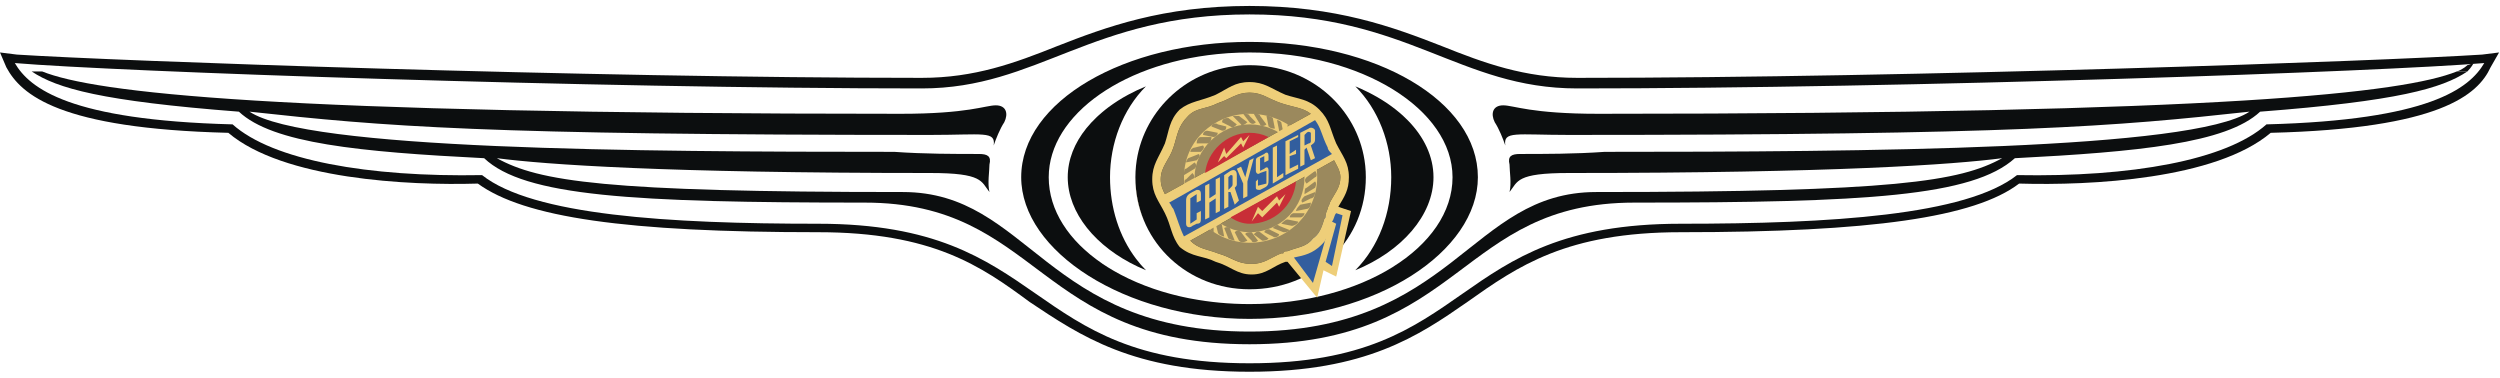
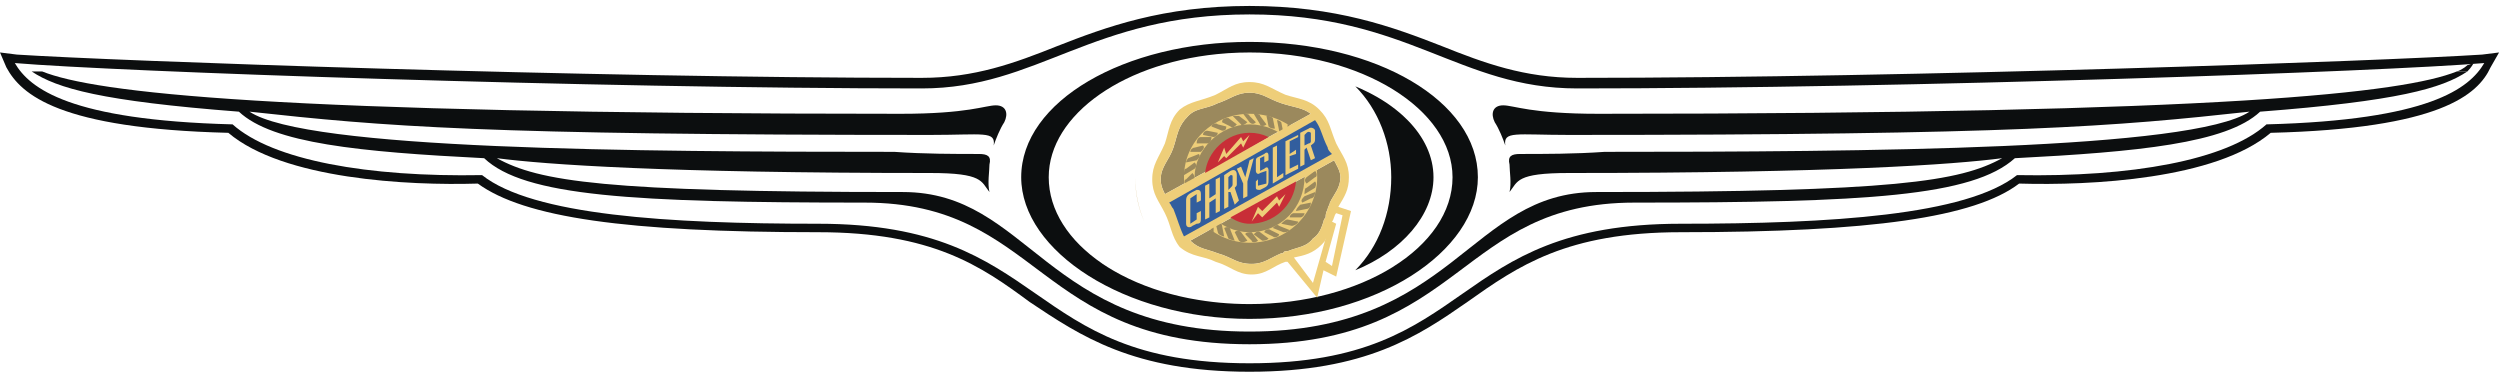
<svg xmlns="http://www.w3.org/2000/svg" width="139" height="21" viewBox="0 0 139 21" fill="none">
-   <path d="M69.814 3.632C72.957 3.784 75.421 6.043 75.868 8.912C75.884 9.014 75.897 9.117 75.908 9.221C75.93 9.429 75.94 9.64 75.94 9.853C75.94 13.27 73.293 15.915 69.814 16.076C69.702 16.082 69.589 16.084 69.476 16.084C69.365 16.084 69.256 16.082 69.147 16.076C65.776 15.915 63.128 13.27 63.128 9.853C63.128 9.64 63.14 9.429 63.161 9.221C63.172 9.117 63.185 9.014 63.201 8.912C63.648 6.043 66.102 3.784 69.147 3.632C69.256 3.627 69.365 3.624 69.476 3.624C69.589 3.624 69.702 3.627 69.814 3.632Z" fill="#0C0E0F" />
-   <path d="M63.713 4.801C62.421 6.093 61.717 7.974 61.717 9.853C61.717 11.549 62.227 13.157 63.17 14.396C63.339 14.618 63.52 14.829 63.716 15.026L63.258 14.823C60.923 13.725 59.366 11.841 59.366 9.853C59.366 8.878 59.741 7.954 60.398 7.136C60.574 6.918 60.77 6.709 60.983 6.507C61.022 6.471 61.061 6.434 61.101 6.399C61.162 6.343 61.225 6.289 61.289 6.235C61.35 6.183 61.412 6.132 61.476 6.082C61.522 6.046 61.569 6.009 61.617 5.973C61.961 5.715 62.337 5.475 62.742 5.258C63.05 5.093 63.374 4.939 63.713 4.801Z" fill="#0C0E0F" />
  <path d="M75.356 4.801C75.588 4.896 75.813 5 76.031 5.108C76.794 5.485 77.467 5.938 78.022 6.448C78.111 6.531 78.199 6.615 78.282 6.7L78.28 6.697C79.177 7.615 79.702 8.698 79.702 9.853C79.702 11.969 77.94 13.968 75.353 15.026C76.647 13.732 77.353 11.851 77.353 9.853C77.353 7.974 76.648 6.093 75.356 4.801Z" fill="#0C0E0F" />
  <path fill-rule="evenodd" clip-rule="evenodd" d="M69.475 2.33C76.527 2.33 82.17 5.621 82.17 9.853C82.17 13.968 76.527 17.73 69.475 17.73C62.54 17.73 56.779 13.968 56.779 9.853C56.78 5.621 62.539 2.33 69.475 2.33ZM68.875 2.927C68.865 2.927 68.855 2.929 68.845 2.929C68.659 2.935 68.475 2.944 68.293 2.956C68.259 2.959 68.226 2.962 68.192 2.964C62.581 3.364 58.309 6.354 58.309 9.853C58.309 11.702 59.432 13.39 61.281 14.652C61.282 14.654 61.284 14.655 61.285 14.658C61.345 14.698 61.407 14.736 61.468 14.776C61.51 14.803 61.551 14.831 61.594 14.858C61.682 14.913 61.772 14.967 61.863 15.021C61.901 15.043 61.939 15.065 61.977 15.087C62.088 15.15 62.2 15.212 62.315 15.273C62.331 15.282 62.348 15.29 62.365 15.299C62.487 15.363 62.611 15.424 62.737 15.485C62.755 15.493 62.773 15.502 62.791 15.51C62.911 15.567 63.033 15.621 63.156 15.675C63.188 15.689 63.219 15.703 63.251 15.716C63.377 15.77 63.506 15.822 63.636 15.872C63.65 15.878 63.664 15.883 63.678 15.888C63.812 15.939 63.948 15.989 64.086 16.037C64.121 16.049 64.156 16.061 64.19 16.073C64.31 16.113 64.43 16.152 64.552 16.19C64.598 16.204 64.645 16.218 64.692 16.232C64.812 16.267 64.933 16.303 65.056 16.336C65.104 16.349 65.153 16.362 65.201 16.374C65.319 16.405 65.438 16.435 65.558 16.463C65.621 16.478 65.684 16.492 65.748 16.506C65.859 16.531 65.97 16.555 66.082 16.577C66.136 16.588 66.191 16.597 66.246 16.608C67.266 16.8 68.35 16.907 69.476 16.907C72.579 16.907 75.39 16.121 77.432 14.85L77.433 14.847C79.488 13.567 80.761 11.799 80.761 9.853C80.76 6.091 75.706 2.917 69.476 2.917C69.274 2.917 69.074 2.92 68.875 2.927Z" fill="#0C0E0F" />
  <path fill-rule="evenodd" clip-rule="evenodd" d="M63.62 12.314C63.294 11.576 63.126 10.778 63.125 9.971V9.915C63.13 10.739 63.298 11.555 63.62 12.314Z" fill="#D0B26F" />
-   <path fill-rule="evenodd" clip-rule="evenodd" d="M71.354 14.085C71.237 14.085 71.471 14.085 71.354 14.085C72.059 13.732 72.529 13.851 72.999 13.261C73.587 12.792 73.587 12.203 73.822 11.616C73.822 11.499 73.941 11.382 73.941 11.264L74.88 11.735L74.292 15.261L73.588 14.79L73.234 16.319L71.354 14.085Z" fill="#325E9E" />
  <path fill-rule="evenodd" clip-rule="evenodd" d="M64.772 10.794C64.655 10.559 64.537 10.324 64.537 9.971C64.537 9.266 65.007 8.912 65.242 8.208C65.477 7.503 65.477 7.032 66.065 6.445C66.535 5.974 67.006 6.092 67.71 5.738C68.415 5.504 68.769 5.151 69.473 5.151C70.179 5.151 70.531 5.504 71.237 5.738C71.942 5.974 72.413 5.974 72.882 6.327L64.772 10.794ZM69.592 14.673C68.769 14.673 68.534 14.319 67.71 14.085C67.122 13.851 66.653 13.851 66.183 13.381L74.175 8.912C74.293 9.148 74.529 9.5 74.529 9.853C74.529 10.44 74.175 10.794 73.941 11.264C73.941 11.382 73.822 11.498 73.822 11.616C73.705 11.852 73.705 11.969 73.705 12.087C73.587 12.204 73.587 12.322 73.587 12.322C73.47 12.674 73.353 13.027 73 13.261C72.647 13.732 72.176 13.732 71.589 13.968C71.471 13.968 71.355 13.968 71.355 14.085H71.237C70.651 14.319 70.297 14.673 69.592 14.673Z" fill="#9B895D" />
  <path fill-rule="evenodd" clip-rule="evenodd" d="M72.531 9.853C72.531 11.499 71.239 12.91 69.474 12.91C67.829 12.91 66.418 11.499 66.418 9.853C66.418 8.324 67.829 6.915 69.474 6.915C71.239 6.916 72.531 8.325 72.531 9.853ZM69.474 6.327C67.476 6.327 65.83 7.854 65.83 9.853C65.83 11.852 67.476 13.497 69.474 13.497C71.59 13.497 73.236 11.852 73.236 9.853C73.236 7.854 71.59 6.327 69.474 6.327Z" fill="#EECE79" />
  <path fill-rule="evenodd" clip-rule="evenodd" d="M69.122 6.327C69.239 6.327 69.474 6.327 69.474 6.445L69.827 6.796C69.709 6.916 69.592 6.916 69.474 6.796L69.122 6.327ZM68.534 6.445H68.886L69.357 6.796C69.238 6.916 69.004 7.032 69.004 6.916L68.534 6.445ZM67.946 6.796C67.946 6.562 68.182 6.562 68.299 6.562L68.769 6.916C68.652 7.033 68.534 7.15 68.417 7.033L67.946 6.796ZM67.358 7.032C67.358 6.915 67.593 6.796 67.71 6.915L68.181 7.032C68.181 7.266 68.064 7.266 67.945 7.266L67.358 7.032ZM66.888 7.503C66.888 7.267 67.123 7.267 67.123 7.267L67.711 7.385C67.707 7.446 67.682 7.503 67.638 7.547C67.595 7.59 67.537 7.616 67.476 7.62L66.888 7.503ZM66.536 7.974C66.536 7.738 66.654 7.62 66.771 7.62H67.358C67.358 7.854 67.241 7.974 67.123 7.974H66.536ZM66.183 8.444C66.183 8.324 66.301 8.208 66.418 8.208L66.888 8.09C67.006 8.208 66.888 8.324 66.771 8.444H66.183ZM65.948 9.032C65.948 8.913 66.065 8.796 66.065 8.796L66.653 8.562C66.771 8.679 66.653 8.796 66.535 8.913L65.948 9.032ZM65.83 9.737C65.83 9.501 65.83 9.383 65.948 9.383L66.418 9.032C66.536 9.149 66.536 9.266 66.418 9.383L65.83 9.737ZM65.948 10.324C65.83 10.206 65.83 9.971 65.948 9.971L66.3 9.619C66.418 9.737 66.418 9.853 66.418 9.971L65.948 10.324ZM66.065 10.911C65.948 10.794 65.948 10.677 65.948 10.558L66.3 10.087C66.418 10.206 66.535 10.323 66.418 10.441L66.065 10.911ZM66.3 11.499C66.183 11.382 66.065 11.265 66.183 11.148L66.417 10.677C66.535 10.677 66.652 10.911 66.535 10.911L66.3 11.499ZM66.653 11.969C66.418 11.969 66.418 11.735 66.418 11.735L66.653 11.148C66.771 11.148 66.888 11.382 66.771 11.499L66.653 11.969ZM67.006 12.44C66.888 12.44 66.771 12.322 66.771 12.204L66.888 11.617C67.006 11.617 67.123 11.736 67.123 11.853L67.006 12.44ZM67.476 12.91C67.358 12.91 67.241 12.674 67.241 12.557V12.086C67.359 12.086 67.476 12.086 67.476 12.203V12.91ZM68.064 13.145C67.945 13.145 67.711 13.027 67.711 12.911L67.594 12.44C67.829 12.322 67.946 12.44 67.946 12.557L68.064 13.145ZM68.651 13.381C68.534 13.381 68.299 13.261 68.299 13.261L68.064 12.674C68.299 12.557 68.416 12.674 68.416 12.793L68.651 13.381ZM69.357 13.381C69.121 13.498 69.004 13.498 68.886 13.381L68.651 12.91C68.769 12.792 68.886 12.792 69.003 12.91L69.357 13.381ZM69.945 13.381C69.827 13.498 69.593 13.498 69.593 13.381L69.24 13.027C69.24 12.91 69.475 12.91 69.593 12.91L69.945 13.381ZM70.532 13.262C70.415 13.382 70.297 13.382 70.18 13.382L69.709 13.028C69.827 12.911 69.944 12.794 70.061 12.911L70.532 13.262ZM71.12 13.027C71.12 13.145 70.885 13.261 70.768 13.145L70.297 12.911C70.297 12.793 70.532 12.675 70.65 12.793L71.12 13.027ZM71.707 12.793C71.589 12.911 71.473 12.911 71.355 12.911L70.768 12.675C70.885 12.557 71.002 12.441 71.12 12.557L71.707 12.793ZM72.178 12.322C72.178 12.44 71.944 12.557 71.826 12.557L71.239 12.439C71.356 12.322 71.473 12.203 71.59 12.203L72.178 12.322ZM72.531 11.853C72.531 11.97 72.413 12.087 72.295 12.087H71.708C71.708 11.969 71.827 11.853 71.944 11.853H72.531ZM72.884 11.264C72.884 11.499 72.765 11.616 72.648 11.616L72.061 11.735C72.061 11.616 72.178 11.499 72.295 11.382L72.884 11.264ZM73.118 10.677C73.118 10.911 73.001 11.029 72.884 11.029L72.413 11.264C72.294 11.147 72.413 11.029 72.531 10.911L73.118 10.677ZM73.118 10.088C73.236 10.207 73.118 10.441 73.118 10.441L72.531 10.795C72.531 10.677 72.531 10.441 72.648 10.441L73.118 10.088ZM73.118 9.5C73.236 9.619 73.236 9.853 73.118 9.853L72.647 10.206C72.53 10.087 72.53 9.971 72.647 9.853L73.118 9.5ZM73.001 8.913C73.118 9.032 73.118 9.148 73.118 9.266L72.647 9.737C72.53 9.619 72.53 9.501 72.647 9.383L73.001 8.913ZM72.765 8.325C72.884 8.444 73.001 8.561 72.884 8.678L72.648 9.149C72.531 9.149 72.414 8.913 72.414 8.796L72.765 8.325ZM72.413 7.737C72.647 7.854 72.647 7.973 72.647 8.09L72.413 8.678C72.294 8.56 72.178 8.444 72.178 8.324L72.413 7.737ZM72.06 7.384C72.178 7.384 72.294 7.503 72.294 7.62L72.177 8.207C72.116 8.203 72.059 8.177 72.016 8.134C71.973 8.091 71.947 8.034 71.943 7.973L72.06 7.384ZM71.59 6.916C71.708 6.916 71.826 7.15 71.826 7.15V7.737C71.707 7.737 71.59 7.62 71.59 7.503V6.916ZM71.002 6.679C71.12 6.679 71.238 6.796 71.238 6.796L71.355 7.384C71.238 7.384 71.12 7.384 71.12 7.266L71.002 6.679ZM70.415 6.445C70.532 6.445 70.65 6.445 70.768 6.562L70.885 7.15C70.768 7.15 70.651 7.15 70.532 7.032L70.415 6.445ZM69.709 6.327C69.827 6.327 70.061 6.327 70.061 6.445L70.414 6.916C70.296 7.033 70.061 7.033 70.061 6.916L69.709 6.327Z" fill="#9B895D" />
  <path fill-rule="evenodd" clip-rule="evenodd" d="M74.409 11.499C74.763 10.912 74.998 10.559 74.998 9.854C74.998 9.032 74.645 8.678 74.292 7.974C73.94 7.15 73.94 6.68 73.353 6.092C72.764 5.504 72.176 5.504 71.471 5.269C70.649 4.916 70.295 4.563 69.472 4.563C68.649 4.563 68.297 4.916 67.591 5.269C66.768 5.621 66.181 5.621 65.592 6.092C65.005 6.679 65.005 7.267 64.769 7.974C64.417 8.796 64.064 9.149 64.064 9.971C64.064 10.794 64.417 11.148 64.769 11.853C65.122 12.557 65.122 13.145 65.592 13.733C66.297 14.32 66.885 14.204 67.591 14.557C68.414 14.791 68.767 15.262 69.59 15.262C70.413 15.262 70.766 14.791 71.471 14.557H71.588L73.234 16.554L73.587 15.027L74.292 15.378L75.116 11.735L74.409 11.499ZM64.771 10.794C64.653 10.559 64.536 10.324 64.536 9.971C64.536 9.266 65.006 8.912 65.241 8.208C65.476 7.503 65.476 7.032 66.064 6.445C66.534 5.974 67.005 6.092 67.709 5.738C68.414 5.504 68.767 5.151 69.472 5.151C70.178 5.151 70.529 5.504 71.236 5.738C71.941 5.974 72.412 5.974 72.881 6.327L64.771 10.794ZM69.591 14.673C68.767 14.673 68.532 14.319 67.709 14.085C67.121 13.851 66.652 13.851 66.181 13.381L74.174 8.912C74.292 9.148 74.528 9.5 74.528 9.853C74.528 10.44 74.174 10.794 73.94 11.264C73.94 11.382 73.821 11.498 73.821 11.616C73.704 11.852 73.704 11.969 73.704 12.087C73.586 12.204 73.586 12.322 73.586 12.322C73.469 12.674 73.352 13.027 72.999 13.261C72.646 13.732 72.175 13.732 71.588 13.968C71.47 13.968 71.353 13.968 71.353 14.085H71.236C70.65 14.319 70.296 14.673 69.591 14.673ZM73 15.731L71.942 14.319C72.529 14.202 73 14.085 73.471 13.615C73.588 13.497 73.704 13.38 73.704 13.261L73 15.731ZM74.058 14.79L73.704 14.556L74.292 12.44L74.058 12.322C74.175 12.203 74.175 11.969 74.292 11.852L74.645 11.969L74.058 14.79Z" fill="#EECE79" />
  <path fill-rule="evenodd" clip-rule="evenodd" d="M69.472 7.384C68.179 7.384 67.121 8.444 67.004 9.619L70.53 7.62C70.201 7.46 69.838 7.379 69.472 7.384ZM68.414 12.087C68.767 12.322 69.119 12.44 69.472 12.44C70.121 12.446 70.747 12.207 71.227 11.771C71.706 11.335 72.003 10.734 72.058 10.088L68.414 12.087Z" fill="#C82E37" />
  <path fill-rule="evenodd" clip-rule="evenodd" d="M65.828 13.145C65.593 12.674 65.476 12.204 65.241 11.616C65.123 11.498 65.123 11.382 65.006 11.264L73.117 6.679C73.47 7.15 73.47 7.503 73.822 8.208C73.822 8.325 73.941 8.443 74.058 8.561L65.828 13.145Z" fill="#325E9E" />
  <path fill-rule="evenodd" clip-rule="evenodd" d="M67.71 9.032L68.063 8.208L68.18 8.561L69.003 7.62L69.121 7.854L69.473 7.503L69.121 8.208L69.003 7.974L68.18 8.795L68.063 8.678L67.71 9.032ZM69.591 12.322L69.944 11.499L70.179 11.735L71.001 10.911L71.118 11.148L71.472 10.795L71.118 11.499L71.001 11.264L70.179 12.087L69.944 11.853L69.591 12.322ZM67.004 10.324L67.24 10.206V11.029L67.593 10.795V9.971L67.828 9.853V11.735L67.593 11.853V11.029L67.24 11.264V12.087L67.004 12.204V10.324ZM68.297 10.558V9.853L68.415 9.736C68.532 9.736 68.532 9.736 68.532 9.853V10.206C68.532 10.324 68.532 10.324 68.415 10.441L68.297 10.558ZM68.65 10.441C68.767 10.324 68.767 10.324 68.767 10.207V9.737C68.767 9.501 68.65 9.383 68.415 9.501L68.063 9.737V11.617L68.297 11.499V10.677H68.415L68.65 11.382L68.885 11.148L68.65 10.441ZM69.121 10.206L68.768 9.383L69.003 9.266L69.238 9.853L69.473 8.913L69.708 8.795L69.356 10.088V10.911L69.121 11.029V10.206ZM70.06 9.619C69.943 9.737 69.825 9.619 69.825 9.5V9.031C69.825 8.795 69.825 8.795 70.06 8.678L70.295 8.56C70.413 8.443 70.53 8.443 70.53 8.678V8.912L70.295 9.031V8.678L70.06 8.795V9.5L70.295 9.382C70.413 9.265 70.53 9.265 70.53 9.5V9.971C70.53 10.206 70.53 10.324 70.295 10.441L70.06 10.559C69.943 10.559 69.825 10.559 69.825 10.441V10.088L69.943 9.971V10.324L70.413 10.206V9.5L70.06 9.619ZM70.767 8.208L71.001 8.09V9.853L71.354 9.619V9.853L70.767 10.206V8.208ZM71.472 7.854L72.177 7.503V7.62L71.706 7.854V8.561L72.059 8.325V8.561L71.706 8.678V9.383L72.177 9.148V9.383L71.472 9.737V7.854ZM72.53 8.09V7.503L72.647 7.384C72.765 7.266 72.883 7.384 72.883 7.384V7.854C72.883 7.974 72.764 7.974 72.764 7.974L72.53 8.09ZM72.883 8.09C73.001 7.973 73.117 7.973 73.117 7.737V7.266C73.117 7.149 72.883 7.032 72.764 7.149L72.293 7.383V9.265L72.529 9.147V8.323L72.646 8.206L72.882 8.911L73.116 8.793L72.883 8.09ZM66.535 11.264V10.794L66.182 11.028V12.439L66.535 12.203V11.852L66.77 11.734V12.086C66.77 12.322 66.77 12.439 66.535 12.439L66.3 12.557C66.182 12.674 65.947 12.674 65.947 12.439V11.147C65.947 10.911 66.065 10.794 66.3 10.676L66.535 10.557C66.653 10.557 66.77 10.557 66.77 10.793V11.146L66.535 11.264Z" fill="#EECE79" />
  <path fill-rule="evenodd" clip-rule="evenodd" d="M138.005 3.035C132.598 3.388 106.267 4.329 87.694 4.329C84.755 4.329 82.523 3.505 80.171 2.565C77.467 1.508 74.293 0.331 69.473 0.331C64.654 0.331 61.48 1.507 58.776 2.565C56.425 3.505 54.192 4.329 51.253 4.329C32.679 4.329 6.348 3.388 0.941 3.035L0 2.917L0.352 3.741C1.176 5.27 3.292 7.15 12.695 7.385C15.752 9.971 22.688 10.325 26.567 10.207C29.153 12.088 34.795 12.911 45.493 12.911C51.841 12.911 54.545 14.791 57.248 16.79C60.069 18.67 63.008 20.669 69.473 20.669C75.938 20.669 78.878 18.67 81.582 16.79C84.403 14.791 87.106 12.911 93.455 12.911C104.034 12.911 109.794 12.087 112.263 10.207C116.26 10.325 123.196 9.971 126.252 7.385C135.656 7.15 137.772 5.27 138.477 3.741L138.948 2.917L138.005 3.035ZM126.016 6.915C123.782 8.912 118.493 9.854 112.146 9.736C109.323 11.97 101.8 12.44 93.455 12.44C80.407 12.44 82.169 20.198 69.474 20.198C56.779 20.198 58.425 12.44 45.494 12.44C37.147 12.44 29.624 11.969 26.803 9.736C20.455 9.854 15.165 8.912 12.932 6.915C3.881 6.68 1.647 4.917 0.824 3.506C6.349 3.976 32.916 4.917 51.254 4.917C57.719 4.917 60.658 0.802 69.474 0.802C78.291 0.802 81.112 4.917 87.695 4.917C106.033 4.917 132.599 3.976 138.125 3.506C137.3 4.916 135.068 6.679 126.016 6.915Z" fill="#0C0E0F" />
  <path fill-rule="evenodd" clip-rule="evenodd" d="M137.185 3.624L137.538 3.505C137.538 3.505 137.419 3.74 137.185 3.975H136.598C136.95 3.859 137.185 3.624 137.185 3.624Z" fill="#0C0E0F" />
  <path fill-rule="evenodd" clip-rule="evenodd" d="M136.595 3.975C133.655 5.151 123.781 6.327 88.868 6.327C85.106 6.327 84.167 5.857 83.577 5.857C82.99 5.857 82.872 6.327 83.108 6.796C83.342 7.149 83.577 7.736 83.695 8.089C83.576 7.265 84.283 7.502 87.221 7.502C112.143 7.502 117.55 7.031 125.074 6.208C121.9 8.324 103.68 8.443 89.22 8.443C87.575 8.561 85.812 8.561 84.518 8.561C84.047 8.561 83.813 8.678 83.93 9.148C83.93 9.5 84.048 10.206 83.93 10.677C84.401 10.088 84.284 9.619 87.222 9.619C102.034 9.619 108.617 9.148 111.321 8.795C108.971 10.087 105.326 10.677 88.751 10.677C81.698 10.677 80.875 18.435 69.472 18.435C58.07 18.435 57.247 10.677 50.194 10.677C33.619 10.677 29.975 10.088 27.624 8.795C30.327 9.148 36.91 9.619 51.722 9.619C54.661 9.619 54.544 10.088 55.014 10.677C54.896 10.206 55.014 9.5 55.014 9.148C55.131 8.678 54.896 8.561 54.425 8.561C53.132 8.561 51.37 8.561 49.724 8.443C35.265 8.443 17.045 8.324 13.871 6.208C21.395 7.032 26.802 7.502 51.723 7.502C54.662 7.502 55.367 7.266 55.249 8.089C55.368 7.736 55.602 7.149 55.838 6.796C56.072 6.326 55.955 5.857 55.368 5.857C54.779 5.857 53.839 6.327 50.077 6.327C15.047 6.327 5.29 5.15 2.351 3.975H1.764C3.174 4.916 5.643 5.621 13.283 6.209C15.165 7.974 19.984 8.444 26.919 8.796C29.153 10.912 35.148 11.265 48.079 11.265C57.835 11.265 57.6 19.14 69.473 19.14C81.345 19.14 81.111 11.265 90.868 11.265C103.799 11.265 109.677 10.912 112.027 8.796C118.845 8.444 123.782 7.974 125.664 6.209C133.305 5.622 135.772 4.917 137.184 3.975H136.595Z" fill="#0C0E0F" />
</svg>